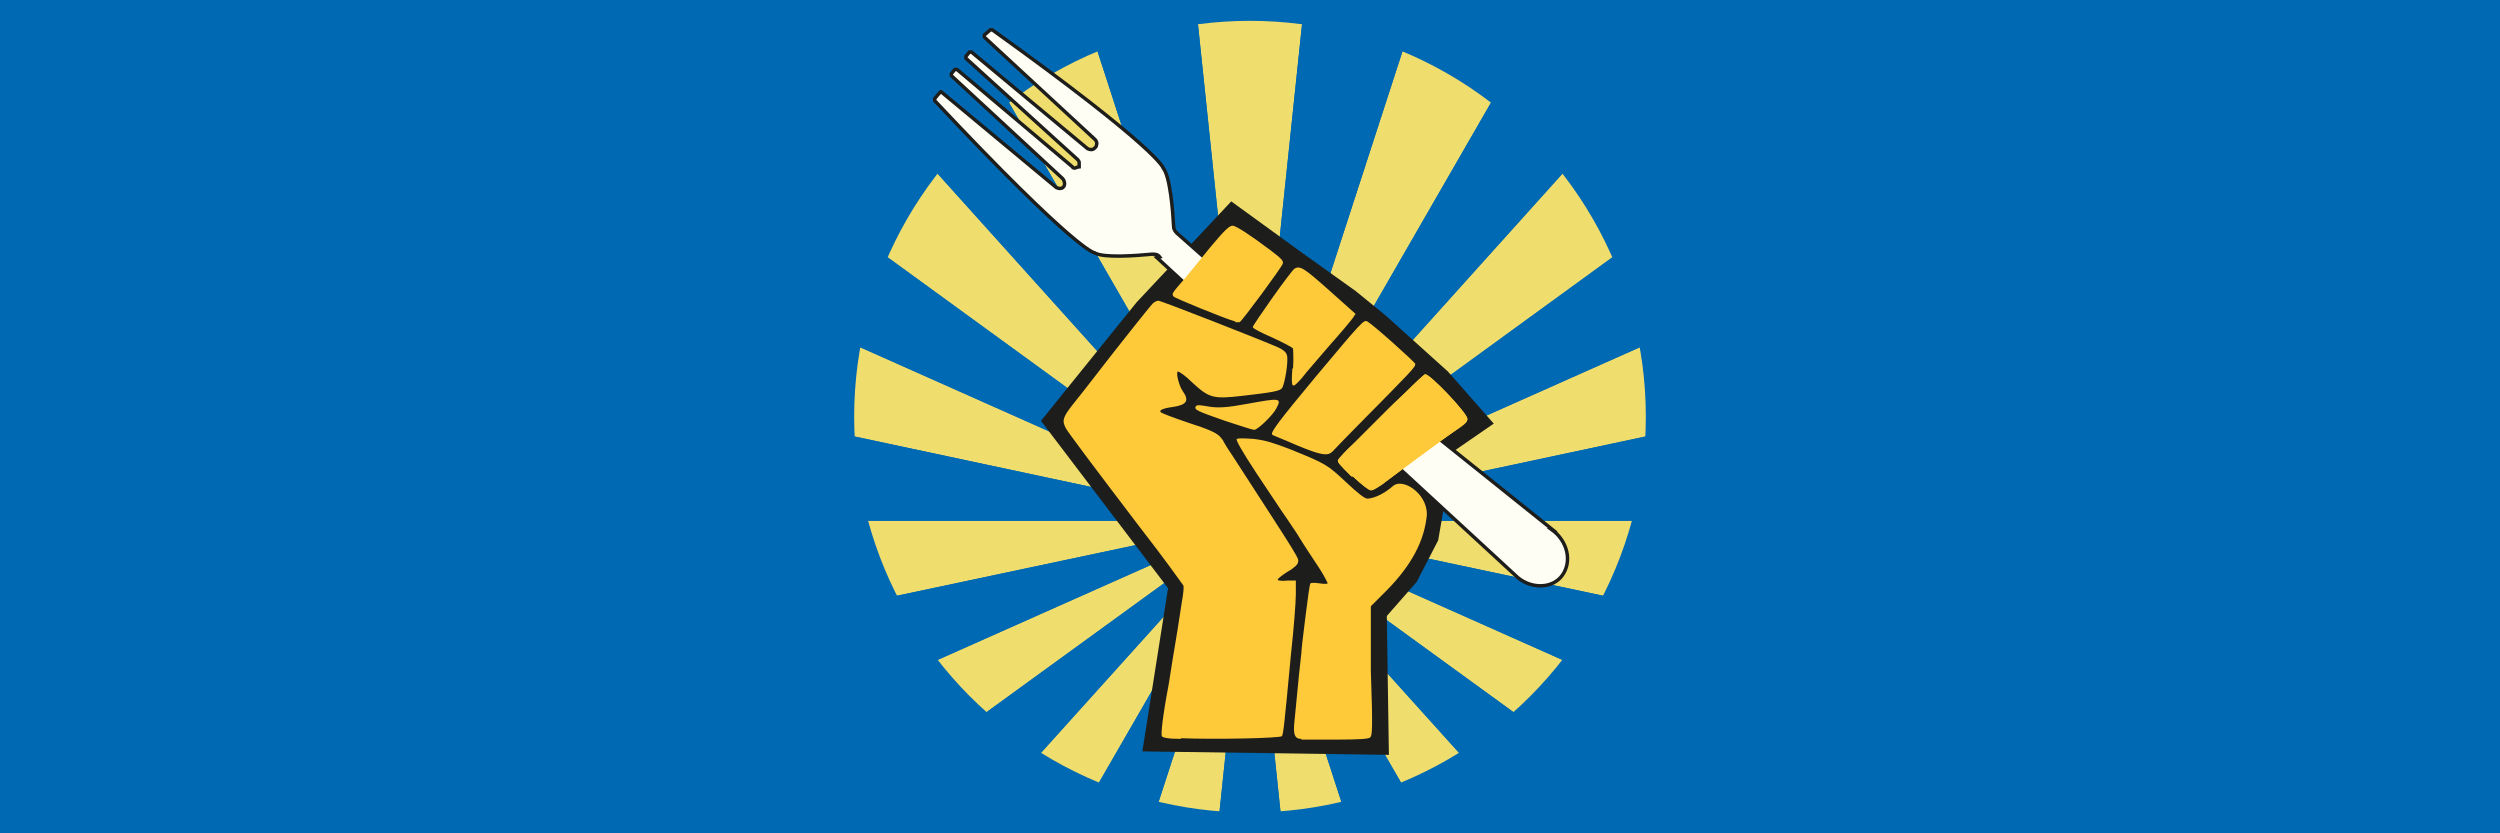
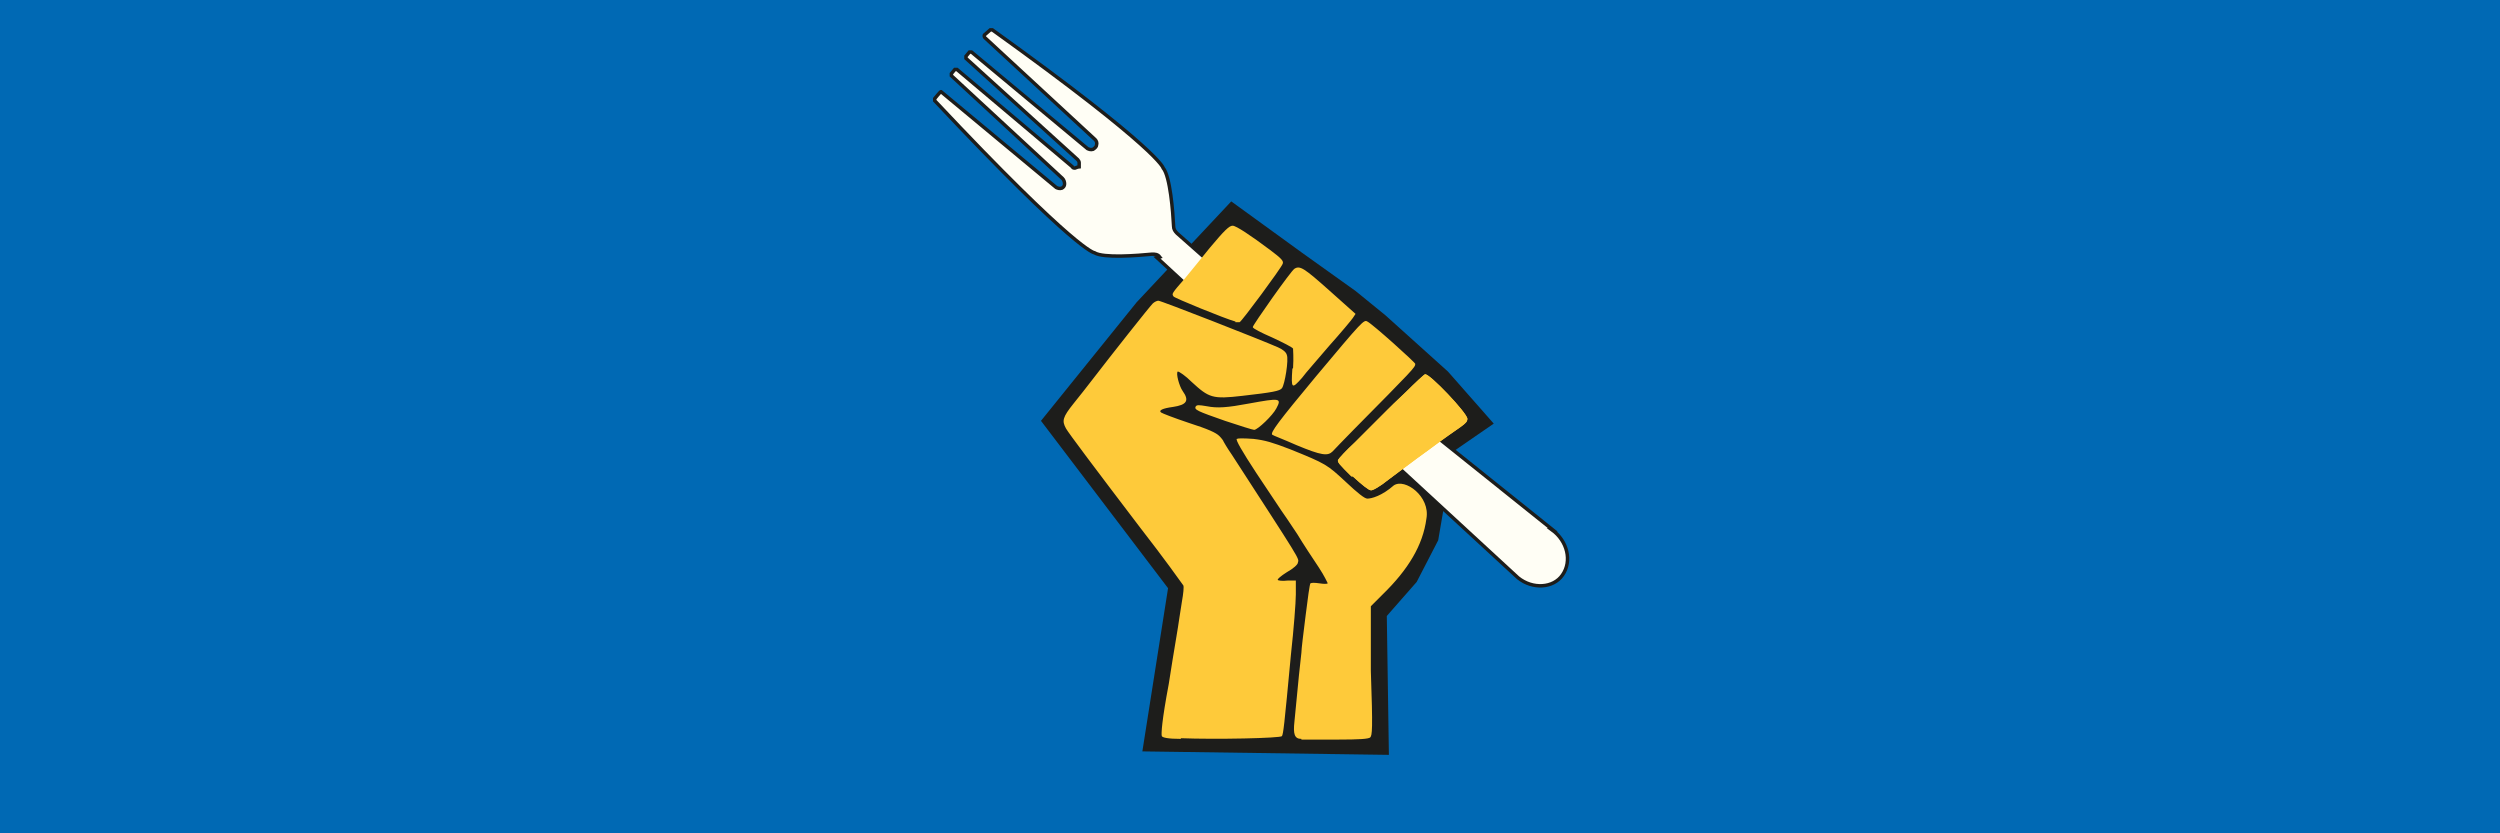
<svg xmlns="http://www.w3.org/2000/svg" id="Layer_1" version="1.1" viewBox="0 0 360 120">
  <defs>
    <style>
      .st0 {
        fill: #feca3a;
      }

      .st1 {
        fill: #1d1d1b;
      }

      .st2 {
        fill: #fffef5;
        stroke: #1d1d1b;
        stroke-miterlimit: 10;
        stroke-width: .5px;
      }

      .st3 {
        fill: none;
      }

      .st4 {
        fill: #0069b4;
      }

      .st5 {
        fill: #efdd6d;
      }

      .st6 {
        clip-path: url(#clippath);
      }
    </style>
    <clipPath id="clippath">
-       <circle class="st3" cx="180" cy="60" r="57" />
-     </clipPath>
+       </clipPath>
  </defs>
  <rect class="st4" x="-4.5" y="-5" width="369" height="130" />
  <g>
    <g class="st6">
      <g>
        <polygon class="st5" points="152.1 -10.9 130.5 -10.9 180 75 152.1 -10.9" />
        <polygon class="st5" points="189 -10.9 171 -10.9 180 75 189 -10.9" />
        <polygon class="st5" points="102.7 -10.9 94.2 -10.9 94.2 12.6 180 75 102.7 -10.9" />
        <polygon class="st5" points="265.8 56.7 265.8 36.8 180 75 265.8 56.7" />
        <polygon class="st5" points="94.2 36.8 94.2 56.7 180 75 94.2 36.8" />
        <polygon class="st5" points="265.8 93.2 265.8 75 180 75 265.8 93.2" />
        <polygon class="st5" points="229.5 -10.9 207.9 -10.9 180 75 229.5 -10.9" />
        <polygon class="st5" points="265.8 12.6 265.8 -10.9 257.3 -10.9 180 75 265.8 12.6" />
-         <polygon class="st5" points="152.1 160.8 171 160.8 180 75 152.1 160.8" />
        <polygon class="st5" points="229.5 160.8 257.3 160.8 180 75 229.5 160.8" />
-         <polygon class="st5" points="265.8 137.3 265.8 113.2 180 75 265.8 137.3" />
        <polygon class="st5" points="189 160.8 207.9 160.8 180 75 189 160.8" />
        <polygon class="st5" points="94.2 75 94.2 93.2 180 75 94.2 75" />
        <polygon class="st5" points="94.2 113.2 94.2 137.3 180 75 94.2 113.2" />
-         <polygon class="st5" points="102.7 160.8 130.5 160.8 180 75 102.7 160.8" />
      </g>
      <g>
        <polygon class="st4" points="171 -10.9 152.1 -10.9 180 75 171 -10.9" />
        <polygon class="st4" points="94.2 12.6 94.2 36.8 180 75 94.2 12.6" />
        <polygon class="st4" points="207.9 -10.9 189 -10.9 180 75 207.9 -10.9" />
-         <polygon class="st4" points="130.5 -10.9 102.7 -10.9 180 75 130.5 -10.9" />
        <polygon class="st4" points="265.8 75 265.8 56.7 180 75 265.8 75" />
        <polygon class="st4" points="257.3 -10.9 229.5 -10.9 180 75 257.3 -10.9" />
        <polygon class="st4" points="265.8 36.8 265.8 12.6 180 75 265.8 36.8" />
        <polygon class="st4" points="257.3 160.8 265.8 160.8 265.8 137.3 180 75 257.3 160.8" />
        <polygon class="st4" points="94.2 56.7 94.2 75 180 75 94.2 56.7" />
        <polygon class="st4" points="207.9 160.8 229.5 160.8 180 75 207.9 160.8" />
        <polygon class="st4" points="171 160.8 189 160.8 180 75 171 160.8" />
        <polygon class="st4" points="180 75 265.8 113.2 265.8 93.2 180 75" />
        <polygon class="st4" points="130.5 160.8 152.1 160.8 180 75 130.5 160.8" />
        <polygon class="st4" points="94.2 93.2 94.2 113.2 180 75 94.2 93.2" />
        <polygon class="st4" points="94.2 137.3 94.2 160.8 102.7 160.8 180 75 94.2 137.3" />
      </g>
    </g>
    <g>
      <polygon class="st1" points="168.2 84.7 164.5 108.2 200 108.7 199.7 88.7 204 83.8 207.1 77.8 208.9 67.3 209 65.2 215.1 61 208.5 53.5 199.5 45.4 195.2 41.9 187.5 36.4 177.3 29 163.7 43.5 149.9 60.6 168.2 84.7" />
      <g>
        <path class="st2" d="M166.6,37.1l5.2,4.8,3.7-3-6-5.3c-.3-.3-.5-.6-.5-1-.1-2.1-.5-7.2-1.5-8.4,0,0-.5-2.6-24.6-19.9,0,0-.2,0-.3,0l-.8.7c-.1,0-.1.3,0,.4l15.9,14.7c.2.2.3.5.2.8,0,.2-.2.4-.5.6-.3.1-.6,0-.8-.1l-16.7-13.9c0,0-.2,0-.3,0l-.5.6c0,0,0,.2,0,.3l16.1,14.6c.1.1.2.3.2.4,0,.3,0,.5,0,.6,0,0,0,0,0,0,0,0,0,0,0,0,0,0,0,0,0,0,0,0,0,0,0,0,0,0,0,0,0,0,0,0,0,0,0,0,0,0,0,0,0,0,0,0,0,0,0,0,0,0,0,0,0,0,0,0,0,0,0,0-.1,0-.3.1-.6.2-.2,0-.3,0-.4-.2l-16.6-14c0,0-.2,0-.3,0l-.5.6c0,0,0,.2,0,.3l16,14.8c.2.2.3.5.3.8,0,.3-.2.5-.4.6-.3.1-.6,0-.8-.1l-16.6-13.8c-.1,0-.9,1-.9,1,0,0,0,.2,0,.3,20.5,21.8,23,21.9,23,21.9,1.3.8,6.2.4,8.3.2.4,0,.8,0,1.1.4Z" />
        <path class="st2" d="M223.6,76.3l-17.6-14.1-5.3,4.5,17.9,16.5c2.1,1.7,5.1,1.5,6.4-.4,1.4-2,.7-4.9-1.5-6.5Z" />
        <g>
          <path id="path5187" class="st0" d="M170.1,106.4c-2,0-2.7-.2-2.8-.4-.1-.3,0-2.2,1-7.5.3-2,.8-5,1.1-6.8.3-1.7.6-4,.8-5.1.2-1.1.3-2.1.2-2.3-.5-.7-2.7-3.8-6.2-8.3-6.7-8.8-10.3-13.6-10.7-14.3-.6-1.1-.5-1.6,1.1-3.6.8-1,2-2.5,2.6-3.3,3-3.9,8.3-10.6,8.8-11.1.2-.2.6-.4.8-.4.4,0,14.7,5.6,17.2,6.7.7.3,1.2.7,1.3,1.1.3.7-.3,4.3-.7,4.8-.3.4-1.3.6-5.7,1.1-4.3.5-4.8.3-7.3-2-.9-.9-1.8-1.5-2-1.5-.3.2.2,2.1.7,2.8,1,1.4.6,2-1.4,2.3-1.5.2-2.1.5-1.7.8.1.1,1.9.8,4,1.5,2.8.9,3.9,1.4,4.4,1.9.3.3.6.7.6.8,0,0,.5.9,1.2,1.9,9.9,15.3,9.7,14.9,9.5,15.5,0,.3-.7.9-1.6,1.4-.8.5-1.4,1-1.3,1.1,0,.1.7.2,1.4.1h1.2c0,0,0,2,0,2,0,1.1-.3,5-.7,8.6-1,10.7-1.1,11.4-1.3,11.8-.2.3-9.5.5-14.6.3h0ZM187.4,106.4c-1,0-1.2-.7-1-2.5.5-5.3.9-9.2,1-9.9,0-.5.3-2.9.6-5.3.3-2.5.6-4.6.7-4.7.2-.1.6-.1,1.3,0,.6.1,1.1.1,1.2,0,0,0-.5-1.1-1.3-2.3-.8-1.2-2.2-3.3-3.1-4.8-1-1.5-2-3-2.3-3.4-.3-.4-1.9-2.9-3.6-5.4-2.1-3.2-3-4.8-2.8-4.9s.9-.1,2.4,0c1.7.2,2.7.5,5.3,1.5,5.2,2.1,5.3,2.2,8,4.7,1.7,1.6,2.7,2.4,3.1,2.4.6,0,2.1-.4,3.8-1.9,1.6-1.1,5.3,1.6,4.7,4.8-.5,3.8-2.6,7.3-6.3,10.9l-1.7,1.7v9.3c.3,8.5.2,9.3-.1,9.6-.3.2-1.4.3-4.8.3s-4.7,0-5.1,0h0ZM194.6,68.6c-1.7-1.7-2.1-2.1-1.9-2.4.1-.2,1.2-1.4,2.4-2.5,1.2-1.2,2.6-2.6,3.2-3.2.6-.6,1.2-1.2,1.4-1.4.2-.2,1.4-1.4,2.8-2.7,1.3-1.3,2.6-2.5,2.7-2.5.6-.2,6.1,5.6,6.1,6.4s-.8.9-5.6,4.5c-2.1,1.5-4.7,3.5-5.8,4.3-1.1.9-2.3,1.6-2.5,1.5-.3,0-1.3-.8-2.6-2h0ZM186.7,64.1c-1.8-.8-3.4-1.4-3.5-1.5-.3-.3.9-1.9,6.3-8.4,6.7-8,6.9-8.2,7.4-7.9.8.4,6.9,5.9,6.9,6.1,0,.5-.3.8-8.9,9.5-1.4,1.4-2.7,2.8-3,3.1-.7.7-1.6.6-5.2-.9ZM176.4,60.6c-4-1.4-4.5-1.6-4.2-2.1.2-.2.4-.2,1.6,0,1.5.3,2.9.2,6.1-.4,4.4-.8,4.7-.8,3.9.7-.5,1-2.7,3.1-3.2,3.1-.2,0-2.1-.6-4.2-1.3ZM186.2,53c.1-1.5,0-2.6,0-2.8-.1-.2-1.5-.9-3-1.6-1.6-.7-2.8-1.3-2.8-1.5,0-.3,5.5-8.1,6-8.4.8-.5,1.4-.1,5.1,3.2l3.7,3.3-.4.6c-.2.3-1.7,2.1-3.4,4-1.6,1.9-3.4,3.9-3.9,4.6-1.5,1.7-1.6,1.6-1.4-1.3ZM177.9,46.3c-1.5-.4-8.8-3.4-8.9-3.6-.3-.4-.3-.4,1.7-2.7,1-1.2,2.6-3.2,3.5-4.3,2.1-2.5,2.8-3.2,3.3-3.2s2.6,1.4,5.4,3.5c1.6,1.2,2,1.6,1.8,2-.2.6-5.9,8.3-6.2,8.4-.1,0-.4,0-.6,0Z" />
          <path class="st0" d="M194.6,68.6c-1.7-1.7-2.1-2.1-1.9-2.4.1-.2,1.2-1.4,2.4-2.5,1.2-1.2,2.6-2.6,3.2-3.2.6-.6,1.2-1.2,1.4-1.4.2-.2,1.4-1.4,2.8-2.7,1.3-1.3,2.6-2.5,2.7-2.5.6-.2,6.1,5.6,6.1,6.4s-.8.9-5.6,4.5c-2.1,1.5-4.7,3.5-5.8,4.3-1.1.9-2.3,1.6-2.5,1.5-.3,0-1.3-.8-2.6-2h0Z" />
        </g>
      </g>
    </g>
  </g>
</svg>